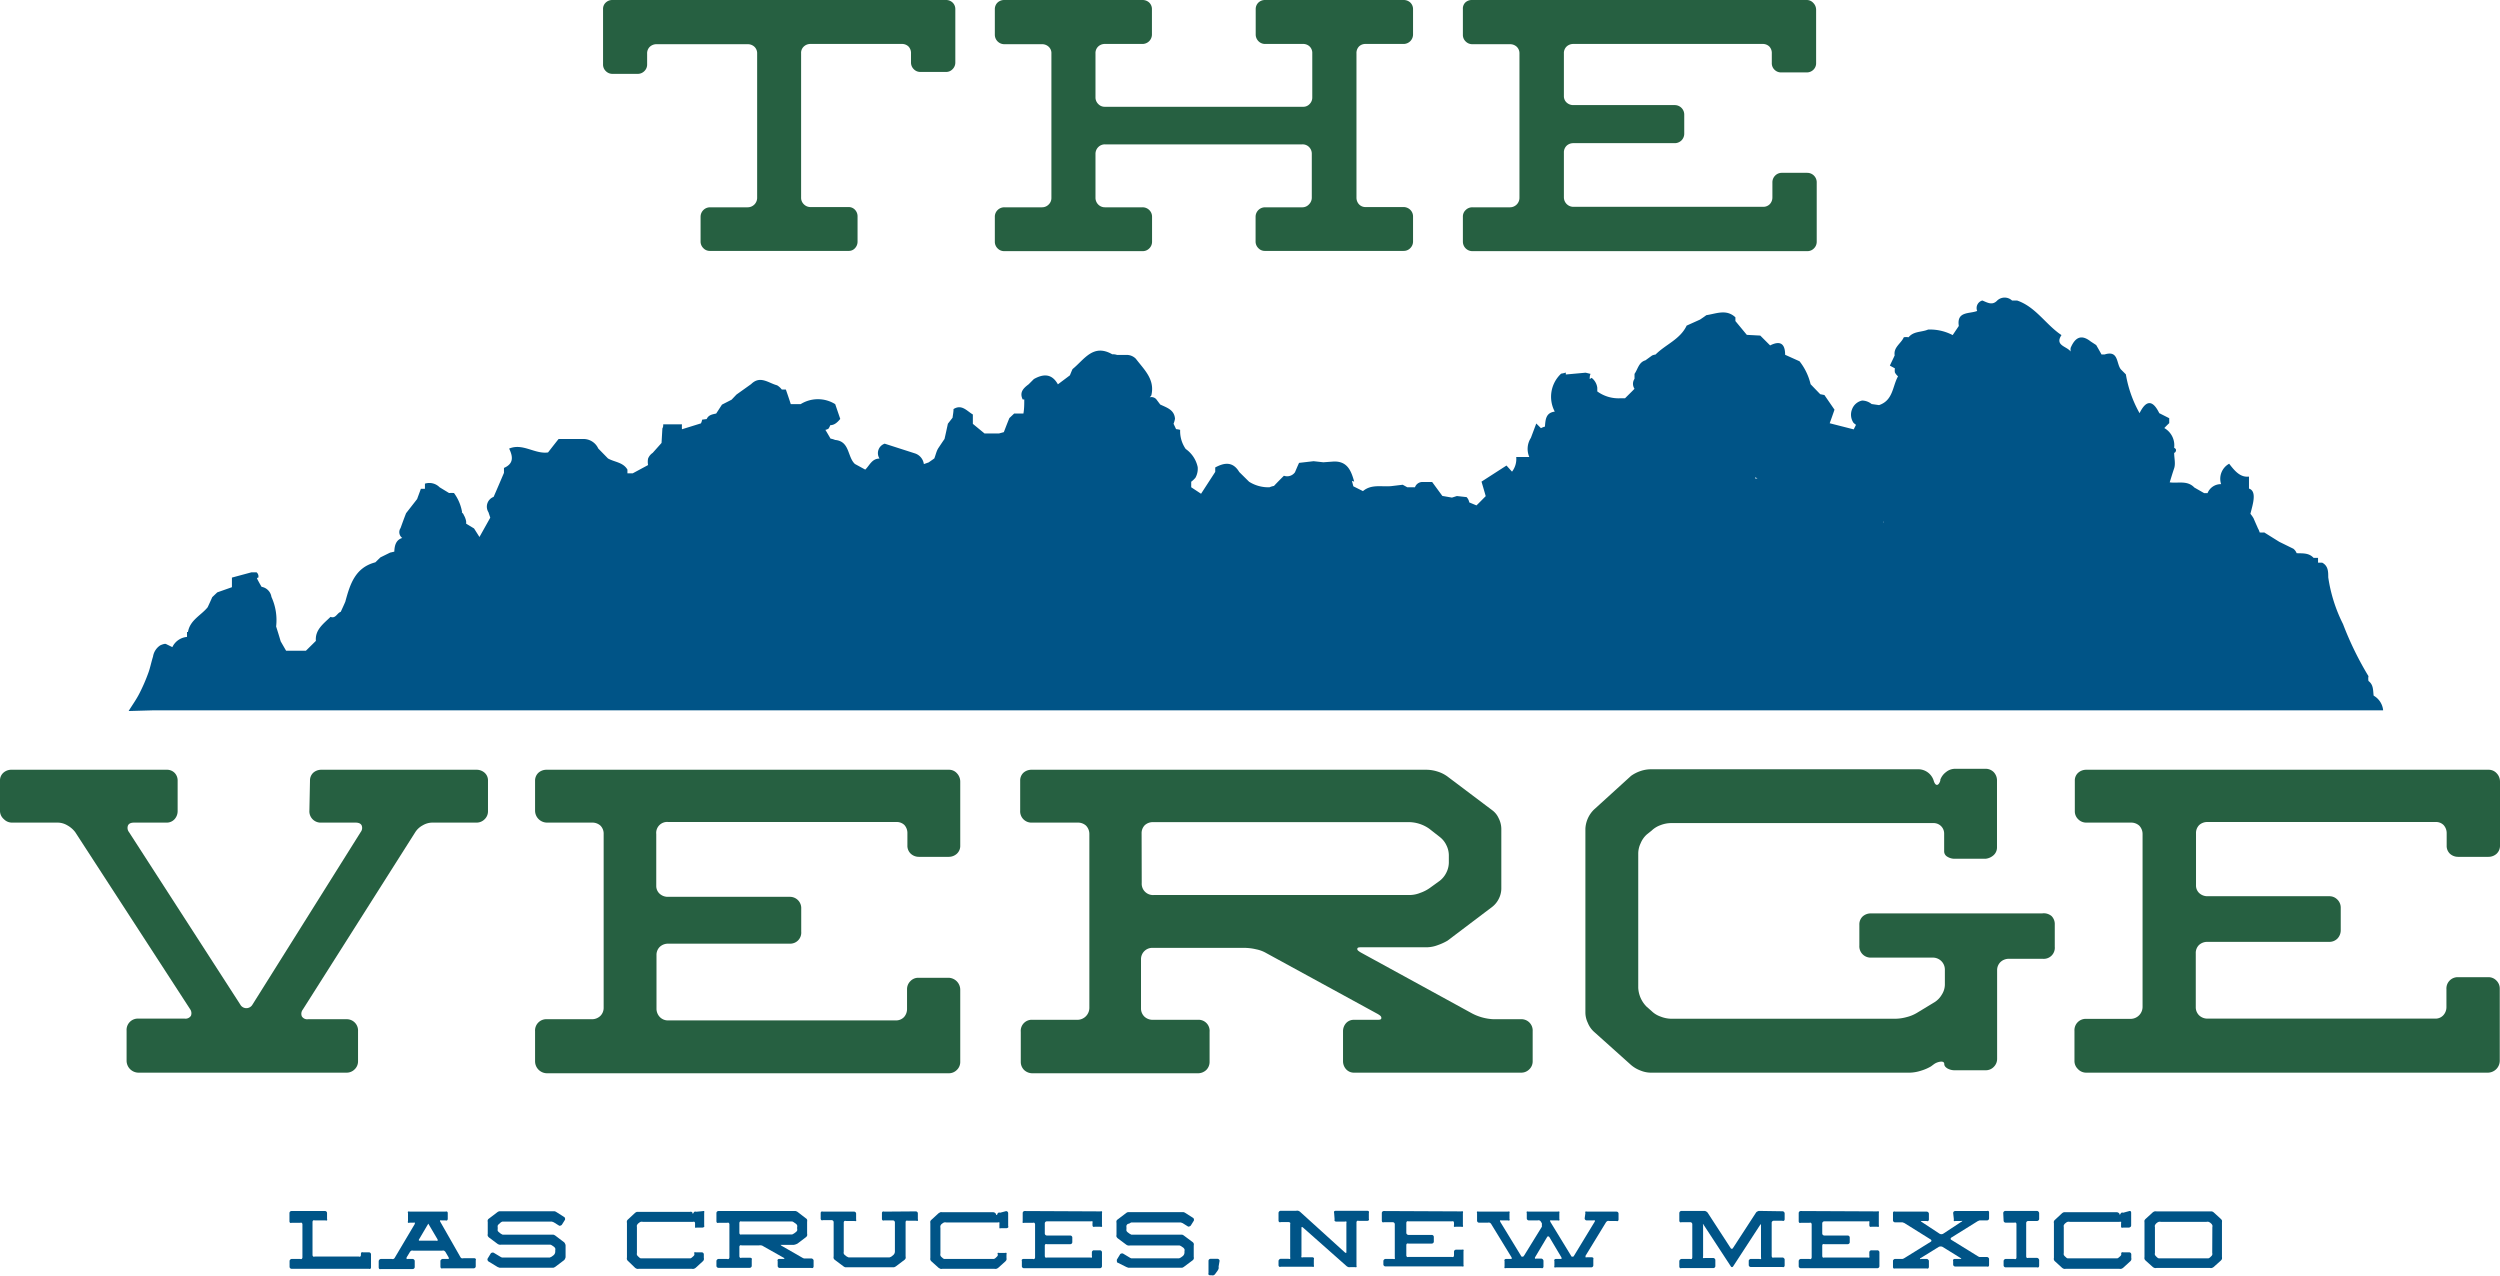
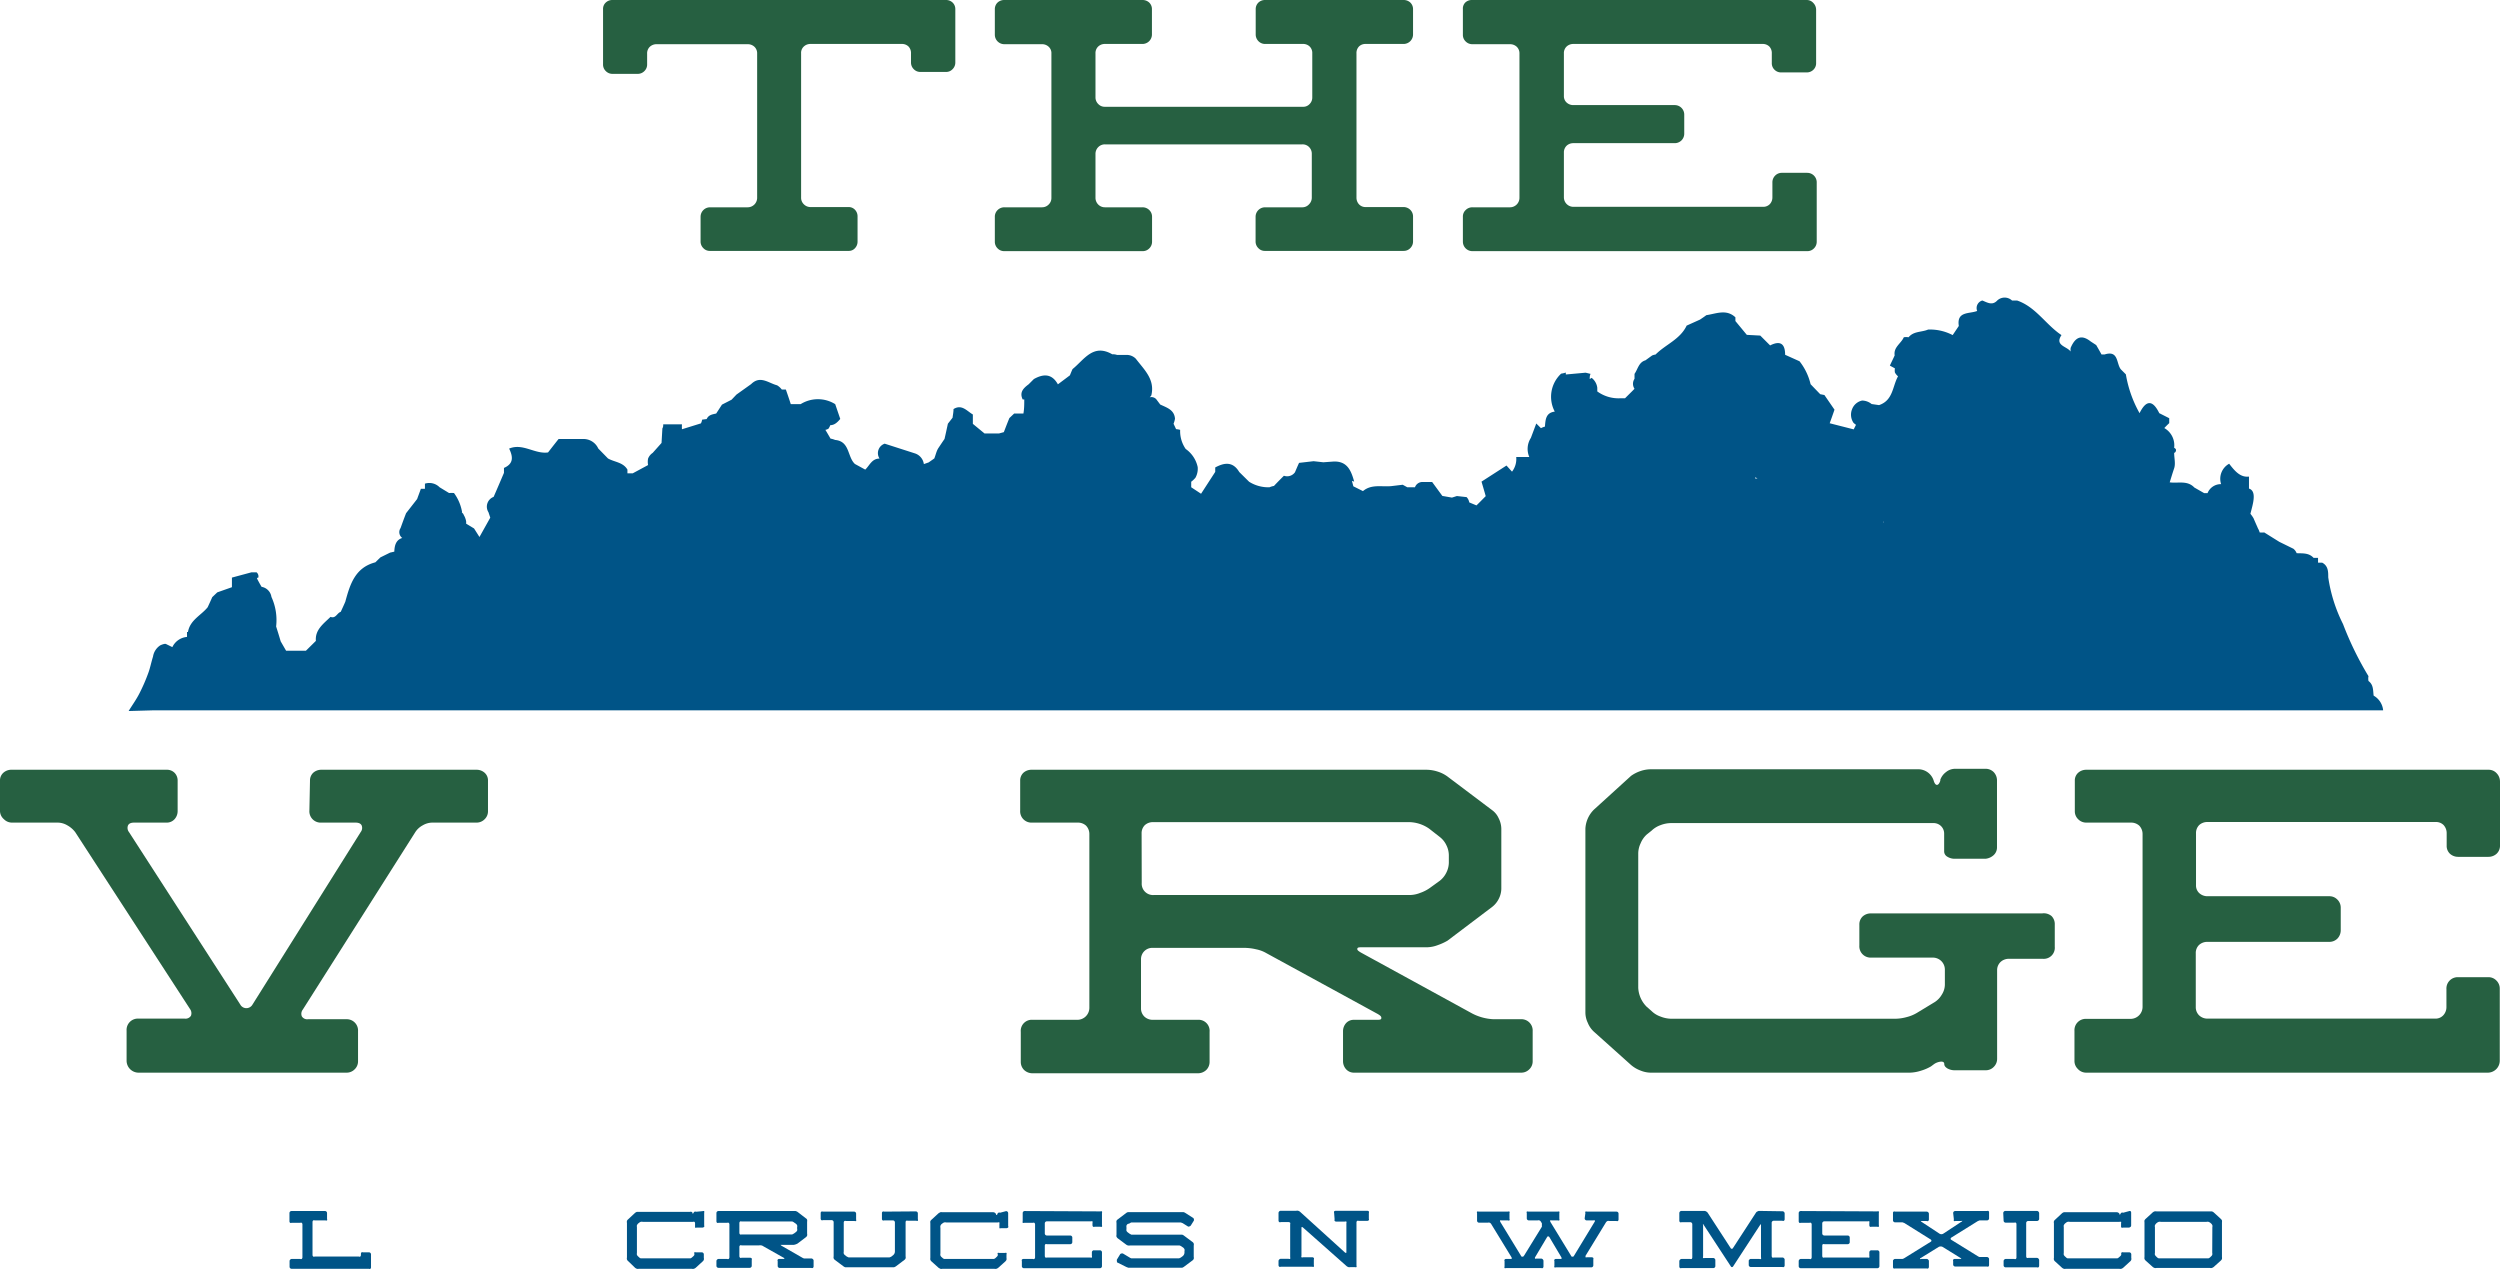
<svg xmlns="http://www.w3.org/2000/svg" viewBox="0 0 208.15 106.23">
  <defs>
    <style>.cls-1{fill:#266041;}.cls-2{fill:#005487;}</style>
  </defs>
  <g id="Layer_2" data-name="Layer 2">
    <g id="Layer_1-2" data-name="Layer 1">
      <path class="cls-1" d="M25.81,65a.88.88,0,0,1,.27-.66,1,1,0,0,1,.68-.25H39.68a1,1,0,0,1,.67.25.85.85,0,0,1,.28.66v2.53a.91.91,0,0,1-.28.68.93.93,0,0,1-.67.28H36a1.61,1.61,0,0,0-.81.23,1.67,1.67,0,0,0-.61.56L25.21,84.06a.57.57,0,0,0-.08.56.52.52,0,0,0,.52.24h3.21a.94.94,0,0,1,.95,1v2.5a.91.91,0,0,1-.28.67.93.93,0,0,1-.67.28H11.54a1,1,0,0,1-1-1v-2.5a.94.94,0,0,1,1-1h3.84a.53.53,0,0,0,.52-.24.59.59,0,0,0-.08-.56L6.26,69.28a2.13,2.13,0,0,0-.65-.56,1.61,1.61,0,0,0-.81-.23H1a.93.93,0,0,1-.67-.28A.91.91,0,0,1,0,67.53V65a.85.85,0,0,1,.28-.66A1,1,0,0,1,1,64.09H13.87a.89.89,0,0,1,.66.25.91.91,0,0,1,.26.66v2.53a1,1,0,0,1-.26.68.87.87,0,0,1-.66.28H11.18c-.27,0-.44.07-.52.23a.56.56,0,0,0,.08.56L20,83.63a.58.58,0,0,0,.51.31.59.59,0,0,0,.52-.31l9-14.35a.56.56,0,0,0,.08-.56c-.08-.16-.26-.23-.52-.23H26.76a.94.94,0,0,1-1-1Z" />
-       <path class="cls-1" d="M79,64.09a.87.87,0,0,1,.67.29,1,1,0,0,1,.28.7v5.31a.88.88,0,0,1-.28.69,1,1,0,0,1-.67.26H76.5a1,1,0,0,1-.67-.26.91.91,0,0,1-.28-.69v-1a1,1,0,0,0-.25-.7.92.92,0,0,0-.66-.25h-19a.91.91,0,0,0-1,1v4.32a.87.87,0,0,0,.28.65,1,1,0,0,0,.67.26H65.76a.94.94,0,0,1,.95,1v1.9a.92.92,0,0,1-.95,1H55.61a1,1,0,0,0-.67.26.93.93,0,0,0-.28.7v4.48a1,1,0,0,0,.28.67.93.93,0,0,0,.67.28h19a.91.91,0,0,0,.66-.28,1,1,0,0,0,.25-.67V82.36a.93.93,0,0,1,.28-.67.89.89,0,0,1,.67-.28H79a1,1,0,0,1,.95,1v6a.91.91,0,0,1-.28.67.93.93,0,0,1-.67.28H45.55a1,1,0,0,1-1-1v-2.5a.94.94,0,0,1,1-1h3.76a1,1,0,0,0,.68-.28.94.94,0,0,0,.27-.67V69.44a.94.94,0,0,0-.27-.7,1,1,0,0,0-.68-.25H45.55a1,1,0,0,1-1-1V65a.89.89,0,0,1,.28-.66,1,1,0,0,1,.68-.25Z" />
      <path class="cls-1" d="M122.57,84.38a4.23,4.23,0,0,0,1.78.48h2.26a.94.94,0,0,1,1,1v2.5a.91.91,0,0,1-.28.67.93.93,0,0,1-.67.28H112.73a.87.87,0,0,1-.65-.28,1,1,0,0,1-.26-.67v-2.5a1,1,0,0,1,.26-.68.86.86,0,0,1,.65-.27h1.87c.26,0,.4,0,.41-.14s-.08-.21-.29-.34l-9.28-5.07a2.75,2.75,0,0,0-.85-.32,4.38,4.38,0,0,0-.93-.12H96a.94.94,0,0,0-1,.95v4.09a.94.94,0,0,0,.27.67,1,1,0,0,0,.68.28h3.76a.92.92,0,0,1,1,1v2.5a.94.94,0,0,1-.27.67,1,1,0,0,1-.68.28H85.94a1,1,0,0,1-.68-.28.94.94,0,0,1-.27-.67v-2.5a.92.92,0,0,1,1-1H89.7a1,1,0,0,0,1-1V69.44a1,1,0,0,0-.28-.7,1,1,0,0,0-.68-.25H85.94a.94.94,0,0,1-1-1V65a.88.88,0,0,1,.27-.66,1,1,0,0,1,.68-.25H118.8a3.12,3.12,0,0,1,.89.15,2.78,2.78,0,0,1,.81.4l3.73,2.81a1.66,1.66,0,0,1,.54.66A2,2,0,0,1,125,69v5a1.92,1.92,0,0,1-.21.83,1.94,1.94,0,0,1-.54.67l-3.73,2.82a4.46,4.46,0,0,1-.81.37,2.65,2.65,0,0,1-.89.18h-5.39c-.27,0-.4,0-.42.12s.09.19.3.32ZM95.06,73.52a.94.94,0,0,0,1,1h21.32a2.42,2.42,0,0,0,.87-.18,3.14,3.14,0,0,0,.8-.41l.83-.6a1.94,1.94,0,0,0,.54-.67,1.92,1.92,0,0,0,.21-.83v-.64a1.92,1.92,0,0,0-.21-.83,1.85,1.85,0,0,0-.54-.67L119,69a3,3,0,0,0-1.67-.55H96a1,1,0,0,0-.68.25.94.94,0,0,0-.27.7Z" />
      <path class="cls-1" d="M170.81,76.27a.94.94,0,0,1,.27.7v1.86a.92.92,0,0,1-1,1h-2.85a1,1,0,0,0-.68.28.94.94,0,0,0-.27.67v7.38a.93.93,0,0,1-.28.67.91.91,0,0,1-.67.28h-2.54a1.22,1.22,0,0,1-.66-.16c-.17-.11-.25-.22-.25-.36s-.09-.2-.26-.2a1.18,1.18,0,0,0-.58.2l-.27.2a3.76,3.76,0,0,1-.84.36,3.3,3.3,0,0,1-.91.16H137.43a2.32,2.32,0,0,1-.85-.18,2.6,2.6,0,0,1-.78-.46l-3.09-2.77a2,2,0,0,1-.51-.74,2,2,0,0,1-.2-.85V69a2.39,2.39,0,0,1,.71-1.59l3.09-2.81a3,3,0,0,1,.78-.4,2.72,2.72,0,0,1,.85-.15h22.36A1.35,1.35,0,0,1,161,65c.07.24.17.35.27.35s.2-.11.28-.35l0-.08a1.38,1.38,0,0,1,.48-.64,1.19,1.19,0,0,1,.75-.27h2.54a.94.94,0,0,1,.67.27,1,1,0,0,1,.28.68v5.59a.87.87,0,0,1-.28.65,1.18,1.18,0,0,1-.67.3h-2.54a1.14,1.14,0,0,1-.66-.18.51.51,0,0,1-.25-.42v-1.5a.87.87,0,0,0-.26-.62.88.88,0,0,0-.65-.25H139.13a2.47,2.47,0,0,0-.87.17,2.09,2.09,0,0,0-.75.46l-.4.32a2,2,0,0,0-.51.73,2,2,0,0,0-.2.85V82.24a2.39,2.39,0,0,0,.71,1.59l.4.35a2,2,0,0,0,.75.46,2.5,2.5,0,0,0,.87.18h18.71a3.75,3.75,0,0,0,.92-.14,3.1,3.1,0,0,0,.83-.34l1.5-.91a1.8,1.8,0,0,0,.58-.61,1.58,1.58,0,0,0,.26-.82V80.73a1,1,0,0,0-1-1h-5.12a.94.94,0,0,1-1-1V77a.91.91,0,0,1,.28-.7,1,1,0,0,1,.67-.25h14.27A1,1,0,0,1,170.81,76.27Z" />
      <path class="cls-1" d="M207.19,64.09a.89.89,0,0,1,.68.29,1,1,0,0,1,.28.7v5.31a.91.91,0,0,1-.28.69,1,1,0,0,1-.68.26h-2.53a1,1,0,0,1-.68-.26.9.9,0,0,1-.27-.69v-1a1,1,0,0,0-.26-.7.89.89,0,0,0-.66-.25h-19a1,1,0,0,0-.68.25.94.94,0,0,0-.27.7v4.32a.86.86,0,0,0,.27.65,1,1,0,0,0,.68.26h10.15a.91.91,0,0,1,.67.28.93.93,0,0,1,.28.67v1.9a1,1,0,0,1-.28.68.94.94,0,0,1-.67.27H183.77a1,1,0,0,0-.68.26.93.93,0,0,0-.27.7v4.48a.94.94,0,0,0,.27.67,1,1,0,0,0,.68.28h19a.87.87,0,0,0,.66-.28,1,1,0,0,0,.26-.67V82.36a.94.94,0,0,1,.95-1h2.53a.91.91,0,0,1,.68.28.93.93,0,0,1,.28.67v6a1,1,0,0,1-1,1H173.7A.93.93,0,0,1,173,89a.91.91,0,0,1-.28-.67v-2.5a.94.94,0,0,1,.95-1h3.77a1,1,0,0,0,.95-1V69.44a1,1,0,0,0-.28-.7,1,1,0,0,0-.67-.25H173.7a.93.93,0,0,1-.67-.28.91.91,0,0,1-.28-.68V65a.85.85,0,0,1,.28-.66,1,1,0,0,1,.67-.25Z" />
      <path class="cls-1" d="M78.75,0a.79.79,0,0,1,.56.21.75.75,0,0,1,.23.55V5.2a.77.77,0,0,1-.23.56.73.73,0,0,1-.56.23H76.64a.75.75,0,0,1-.56-.23.77.77,0,0,1-.23-.56V4.45a.78.78,0,0,0-.21-.58.77.77,0,0,0-.55-.21h-7.6a.79.79,0,0,0-.56.21.72.72,0,0,0-.23.58v12a.75.75,0,0,0,.23.56.77.77,0,0,0,.56.23h3.16a.71.71,0,0,1,.54.23.79.79,0,0,1,.21.56v2.07a.79.79,0,0,1-.21.56.68.68,0,0,1-.54.23H59.12a.73.73,0,0,1-.56-.23.77.77,0,0,1-.23-.56V18.05a.79.79,0,0,1,.79-.79h3.13a.79.79,0,0,0,.79-.79v-12a.75.75,0,0,0-.23-.58.81.81,0,0,0-.56-.21H54.67a.81.81,0,0,0-.56.21.75.75,0,0,0-.23.58v.89a.75.75,0,0,1-.23.56.77.77,0,0,1-.56.23H51a.77.77,0,0,1-.56-.23.75.75,0,0,1-.23-.56V.76a.71.71,0,0,1,.23-.55A.79.79,0,0,1,51,0Z" />
      <path class="cls-1" d="M116.86,0a.81.81,0,0,1,.56.21.75.75,0,0,1,.23.55V2.87a.79.79,0,0,1-.79.79H113.7a.75.75,0,0,0-.55.21.78.78,0,0,0-.21.58v12a.81.81,0,0,0,.21.56.73.73,0,0,0,.55.23h3.16a.79.79,0,0,1,.56.23.77.77,0,0,1,.23.56v2.07a.77.77,0,0,1-.23.56.75.75,0,0,1-.56.23H105.33a.73.73,0,0,1-.56-.23.77.77,0,0,1-.23-.56V18.05a.79.79,0,0,1,.79-.79h3.13A.75.75,0,0,0,109,17a.78.78,0,0,0,.22-.56V12.81a.78.78,0,0,0-.22-.56.75.75,0,0,0-.57-.23H92a.77.77,0,0,0-.56.23.79.79,0,0,0-.23.56v3.66a.79.79,0,0,0,.23.56.77.77,0,0,0,.56.23h3.13a.79.79,0,0,1,.56.23.77.77,0,0,1,.23.56v2.07a.77.77,0,0,1-.23.56.75.75,0,0,1-.56.23H83.62a.75.75,0,0,1-.56-.23.77.77,0,0,1-.23-.56V18.05a.77.77,0,0,1,.23-.56.79.79,0,0,1,.56-.23h3.13a.77.77,0,0,0,.56-.23.75.75,0,0,0,.23-.56v-12a.72.72,0,0,0-.23-.58.79.79,0,0,0-.56-.21H83.62a.79.79,0,0,1-.79-.79V.76a.75.75,0,0,1,.23-.55A.81.81,0,0,1,83.62,0h11.5a.81.81,0,0,1,.56.21.75.75,0,0,1,.23.55V2.87a.79.79,0,0,1-.79.79H92a.79.79,0,0,0-.56.21.75.75,0,0,0-.23.58V8.1a.77.77,0,0,0,.23.56.73.73,0,0,0,.56.23h16.47a.71.71,0,0,0,.57-.23.76.76,0,0,0,.22-.56V4.45a.75.75,0,0,0-.22-.58.77.77,0,0,0-.57-.21h-3.13a.77.77,0,0,1-.56-.23.79.79,0,0,1-.23-.56V.76a.75.75,0,0,1,.23-.55.79.79,0,0,1,.56-.21Z" />
      <path class="cls-1" d="M150.42,0a.73.73,0,0,1,.56.25.81.81,0,0,1,.23.57V5.24a.75.75,0,0,1-.23.57.78.78,0,0,1-.56.22h-2.11a.76.76,0,0,1-.56-.22.75.75,0,0,1-.23-.57V4.45a.78.78,0,0,0-.21-.58.77.77,0,0,0-.55-.21H131a.81.81,0,0,0-.56.21.75.75,0,0,0-.23.58V8a.71.71,0,0,0,.23.54.81.81,0,0,0,.56.21h8.44a.79.79,0,0,1,.79.79v1.59a.79.79,0,0,1-.23.56.8.8,0,0,1-.56.23H131a.81.81,0,0,0-.56.21.77.77,0,0,0-.23.58v3.72a.79.79,0,0,0,.79.79h15.81a.75.75,0,0,0,.55-.23.81.81,0,0,0,.21-.56V15.18a.79.79,0,0,1,.23-.56.77.77,0,0,1,.56-.23h2.11a.79.79,0,0,1,.79.79v4.94a.77.77,0,0,1-.23.56.75.75,0,0,1-.56.23H122.59a.79.79,0,0,1-.79-.79V18.05a.73.73,0,0,1,.23-.56.77.77,0,0,1,.56-.23h3.13a.79.79,0,0,0,.79-.79v-12a.75.75,0,0,0-.23-.58.81.81,0,0,0-.56-.21h-3.13a.77.77,0,0,1-.56-.23.75.75,0,0,1-.23-.56V.76A.71.71,0,0,1,122,.21a.79.79,0,0,1,.56-.21Z" />
      <path class="cls-2" d="M30.05,104.4a.19.19,0,0,1,.05-.13.17.17,0,0,1,.13,0h.48a.17.17,0,0,1,.18.18v1.06a.17.17,0,0,1-.05.13.19.19,0,0,1-.13,0H24.29a.17.17,0,0,1-.18-.18V105a.17.17,0,0,1,.05-.12.18.18,0,0,1,.13-.06H25a.13.13,0,0,0,.12,0,.18.18,0,0,0,.06-.13v-2.75a.18.18,0,0,0-.06-.13.17.17,0,0,0-.12,0h-.72a.17.17,0,0,1-.13,0,.19.19,0,0,1-.05-.13V101a.17.17,0,0,1,.18-.17h2.77a.17.17,0,0,1,.18.17v.48a.19.19,0,0,1,0,.13.17.17,0,0,1-.13,0H26.2a.17.17,0,0,0-.12,0,.18.18,0,0,0-.06.13v2.75a.18.18,0,0,0,.06.13.13.13,0,0,0,.12,0h3.68a.13.13,0,0,0,.12,0,.21.21,0,0,0,.05-.13Z" />
-       <path class="cls-2" d="M38.32,104.64a.25.25,0,0,0,.11.12.34.34,0,0,0,.16,0h.9a.14.14,0,0,1,.12.06.13.13,0,0,1,0,.12v.48a.17.17,0,0,1-.17.18H36.86a.19.19,0,0,1-.13,0,.18.18,0,0,1-.06-.13V105a.14.14,0,0,1,.06-.12.16.16,0,0,1,.13-.06h.39c.06,0,.09,0,.11,0s0-.07,0-.12l-.27-.46a.43.43,0,0,0-.12-.11.28.28,0,0,0-.15,0H34.4a.28.28,0,0,0-.15,0,.32.32,0,0,0-.12.11l-.28.46s0,.09,0,.12a.11.11,0,0,0,.1,0h.4a.18.18,0,0,1,.13.06.17.17,0,0,1,.05.12v.48a.17.17,0,0,1-.18.18H31.71a.17.17,0,0,1-.12,0,.18.18,0,0,1-.06-.13V105a.21.21,0,0,1,.18-.18h.9a.28.28,0,0,0,.15,0,.23.23,0,0,0,.12-.12l1.66-2.8s0-.07,0-.1a.11.11,0,0,0-.1,0h-.34a.14.14,0,0,1-.13,0,.15.15,0,0,1,0-.13V101a.13.13,0,0,1,0-.12.14.14,0,0,1,.13,0h3a.13.13,0,0,1,.12,0,.14.14,0,0,1,.06.12v.48a.16.16,0,0,1-.06.13.13.13,0,0,1-.12,0h-.35a.11.11,0,0,0-.1,0,.1.1,0,0,0,0,.1Zm-2-1.34a.12.12,0,0,0,.11,0,.12.12,0,0,0,0-.11l-.77-1.31,0,0,0-.05,0,0,0,0,0,.05,0,0-.77,1.31a.09.09,0,0,0,0,.11s0,0,.09,0Z" />
-       <path class="cls-2" d="M41.55,101.91a.36.36,0,0,0-.11.13.47.47,0,0,0,0,.16v.12a.53.53,0,0,0,0,.16.43.43,0,0,0,.11.12l.15.12.15.08.17,0h3.89l.17,0a.6.6,0,0,1,.16.08l.7.53a.27.27,0,0,1,.1.13.33.33,0,0,1,.05.16v.95a.33.33,0,0,1-.05.16.27.27,0,0,1-.1.13l-.7.53a.6.6,0,0,1-.16.08l-.17,0H41.76l-.17,0-.16-.06-.74-.45a.19.19,0,0,1-.09-.11.17.17,0,0,1,0-.14l.25-.41a.15.15,0,0,1,.11-.08.22.22,0,0,1,.14,0l.55.33a.52.52,0,0,0,.15.07l.18,0h3.63l.17,0,.15-.07.16-.12a.4.4,0,0,0,.14-.29v-.12a.34.34,0,0,0,0-.16.45.45,0,0,0-.1-.13l-.16-.11a.52.52,0,0,0-.15-.07l-.17,0H41.74a.59.59,0,0,1-.17,0,.52.52,0,0,1-.15-.07l-.71-.53a.45.45,0,0,1-.1-.13.34.34,0,0,1,0-.16v-1a.34.34,0,0,1,0-.16.25.25,0,0,1,.1-.12l.71-.54a.52.52,0,0,1,.15-.07l.17,0H46l.17,0a.48.48,0,0,1,.16.07l.63.4a.15.15,0,0,1,.08.11.2.2,0,0,1,0,.13l-.25.4a.2.2,0,0,1-.12.08.12.12,0,0,1-.13,0l-.43-.27-.16-.06-.17,0H42l-.17,0a.53.53,0,0,0-.15.08Z" />
      <path class="cls-2" d="M58.5,100.84a.17.17,0,0,1,.13,0,.19.19,0,0,1,0,.13v1.06a.17.17,0,0,1,0,.12.31.31,0,0,1-.13.06H58a.18.18,0,0,1-.13,0s0,0,0-.07v-.29a.15.15,0,0,0-.05-.12.17.17,0,0,0-.12,0H53.51a.34.34,0,0,0-.16,0,.37.37,0,0,0-.14.08l-.08.06a.71.71,0,0,0-.1.14.55.55,0,0,0,0,.17v2.13a.55.55,0,0,0,0,.17.45.45,0,0,0,.1.13l.08.07a.28.28,0,0,0,.14.09l.16,0h3.81l.17,0a.42.42,0,0,0,.14-.09l.08-.07a.4.4,0,0,0,.1-.12.35.35,0,0,0,0-.12.12.12,0,0,1,0-.1.18.18,0,0,1,.13,0h.48a.17.17,0,0,1,.18.18v.28a.34.34,0,0,1,0,.16.3.3,0,0,1-.1.14l-.58.53a.53.53,0,0,1-.15.08.38.38,0,0,1-.17,0H53.19a.34.34,0,0,1-.16,0,.53.53,0,0,1-.15-.08L52.3,105a.3.3,0,0,1-.1-.14.34.34,0,0,1,0-.16v-2.88a.38.38,0,0,1,0-.17.32.32,0,0,1,.1-.13l.58-.54a.53.53,0,0,1,.15-.08l.16,0h4.25a.2.2,0,0,1,.14,0,.19.19,0,0,1,.09.11s0,.07,0,.07,0,0,.06-.07h0a.27.27,0,0,1,.09-.12.23.23,0,0,1,.15,0Z" />
      <path class="cls-2" d="M66.79,104.71a.59.59,0,0,0,.16.07l.18,0h.42a.16.16,0,0,1,.13.06.14.14,0,0,1,.06.12v.48a.18.18,0,0,1-.06.13.19.19,0,0,1-.13,0H64.92a.17.17,0,0,1-.17-.18V105a.13.13,0,0,1,0-.12.14.14,0,0,1,.12-.06h.35s.08,0,.08,0,0,0,0-.07l-1.77-1a.34.34,0,0,0-.16-.06.52.52,0,0,0-.17,0H61.74a.13.13,0,0,0-.12,0,.16.16,0,0,0-.06.13v.77a.18.18,0,0,0,.06.13.13.13,0,0,0,.12,0h.72a.18.18,0,0,1,.13.06.17.17,0,0,1,0,.12v.48a.17.17,0,0,1-.18.18H59.83a.17.17,0,0,1-.18-.18V105a.17.17,0,0,1,.05-.12.18.18,0,0,1,.13-.06h.72a.13.13,0,0,0,.12,0,.18.18,0,0,0,.06-.13v-2.75a.18.18,0,0,0-.06-.13.17.17,0,0,0-.12,0h-.72a.17.17,0,0,1-.13,0,.19.19,0,0,1-.05-.13V101a.17.17,0,0,1,.18-.17h6.24l.17,0a.59.59,0,0,1,.16.07l.7.54a.2.2,0,0,1,.1.12.37.37,0,0,1,0,.16v1a.37.37,0,0,1,0,.16.32.32,0,0,1-.1.13l-.7.53a1,1,0,0,1-.33.11h-1s-.08,0-.08,0,0,0,.06.06Zm-5.23-2.06a.18.18,0,0,0,.06.13.17.17,0,0,0,.12,0h4.05l.17,0,.15-.08.16-.12a.4.4,0,0,0,.1-.12.34.34,0,0,0,0-.16v-.12a.32.32,0,0,0,0-.16.34.34,0,0,0-.1-.13l-.16-.11a.53.53,0,0,0-.15-.08l-.17,0H61.74a.17.17,0,0,0-.12,0,.18.18,0,0,0-.06.13Z" />
      <path class="cls-2" d="M76.25,100.86a.17.17,0,0,1,.17.17v.48a.15.15,0,0,1,0,.13.13.13,0,0,1-.12,0h-.72a.19.19,0,0,0-.13,0,.17.17,0,0,0-.05.13v2.84a.33.33,0,0,1,0,.16.27.27,0,0,1-.1.13l-.7.53a.6.6,0,0,1-.16.08l-.17,0H70.54l-.17,0a.53.53,0,0,1-.15-.08l-.71-.53a.34.34,0,0,1-.1-.13.32.32,0,0,1,0-.16v-2.84a.17.17,0,0,0-.18-.18h-.72a.13.13,0,0,1-.12,0,.16.16,0,0,1-.06-.13V101a.14.14,0,0,1,.06-.12.13.13,0,0,1,.12,0H71.1a.17.17,0,0,1,.18.17v.48a.19.19,0,0,1,0,.13.17.17,0,0,1-.13,0h-.71a.19.19,0,0,0-.13,0,.18.18,0,0,0-.06.13v2.42a.37.37,0,0,0,0,.16.27.27,0,0,0,.1.13l.15.12.15.07.17,0h3.07l.17,0a.84.84,0,0,0,.16-.07l.15-.12a.4.4,0,0,0,.14-.29v-2.42a.17.17,0,0,0-.18-.18h-.72a.13.13,0,0,1-.12,0,.16.16,0,0,1-.06-.13V101a.14.14,0,0,1,.06-.12.13.13,0,0,1,.12,0Z" />
      <path class="cls-2" d="M83.76,100.84a.17.17,0,0,1,.18.18v1.06a.13.13,0,0,1,0,.12.26.26,0,0,1-.13.06h-.48a.16.16,0,0,1-.12,0s0,0,0-.07v-.29a.18.18,0,0,0,0-.12.19.19,0,0,0-.13,0H78.78a.38.38,0,0,0-.17,0,.47.47,0,0,0-.14.08l-.08.06a.42.42,0,0,0-.09.14.38.38,0,0,0,0,.17v2.13a.38.38,0,0,0,0,.17.3.3,0,0,0,.09.13l.08.07a.34.34,0,0,0,.14.09l.17,0h3.81l.16,0a.38.38,0,0,0,.15-.09l.07-.07a.4.4,0,0,0,.1-.12.24.24,0,0,0,0-.12.1.1,0,0,1,0-.1.16.16,0,0,1,.12,0h.48a.19.19,0,0,1,.13,0,.17.17,0,0,1,0,.13v.28a.5.5,0,0,1,0,.16.39.39,0,0,1-.1.14l-.59.53a.53.53,0,0,1-.15.08.38.38,0,0,1-.17,0H78.46a.35.35,0,0,1-.17,0l-.14-.08-.59-.53a.39.39,0,0,1-.1-.14.53.53,0,0,1,0-.16v-2.88a.59.59,0,0,1,0-.17.45.45,0,0,1,.1-.13l.59-.54.14-.08a.51.51,0,0,1,.17,0H82.7a.27.27,0,0,1,.23.16s0,.07.06.07,0,0,.05-.07h0a.18.18,0,0,1,.09-.12.19.19,0,0,1,.14,0Z" />
      <path class="cls-2" d="M91.62,100.86a.21.21,0,0,1,.13,0,.24.24,0,0,1,0,.14v1a.22.22,0,0,1,0,.14.21.21,0,0,1-.13,0h-.48a.21.21,0,0,1-.13,0,.22.22,0,0,1-.05-.14v-.18a.21.21,0,0,0,0-.13.17.17,0,0,0-.12,0H87.17a.17.17,0,0,0-.18.18v.82a.19.19,0,0,0,.05.13.21.21,0,0,0,.13.05H89.1a.17.17,0,0,1,.18.18v.36a.17.17,0,0,1-.18.18H87.17a.21.21,0,0,0-.13,0,.19.19,0,0,0-.05.13v.85a.21.21,0,0,0,.05.13.17.17,0,0,0,.13,0h3.62a.13.13,0,0,0,.12,0,.21.21,0,0,0,0-.13v-.29a.17.17,0,0,1,.18-.18h.48a.17.17,0,0,1,.18.18v1.13a.17.17,0,0,1-.18.18H85.26a.17.17,0,0,1-.18-.18V105a.17.17,0,0,1,0-.12.18.18,0,0,1,.13-.06H86a.13.13,0,0,0,.12,0,.18.18,0,0,0,.06-.13v-2.75a.18.18,0,0,0-.06-.13.17.17,0,0,0-.12,0h-.72a.17.17,0,0,1-.13,0,.19.19,0,0,1,0-.13V101a.17.17,0,0,1,.18-.17Z" />
      <path class="cls-2" d="M93.89,101.91a.34.34,0,0,0-.1.13.47.47,0,0,0,0,.16v.12a.53.53,0,0,0,0,.16.4.4,0,0,0,.1.12l.16.12.15.08.17,0h3.89l.17,0a.53.53,0,0,1,.15.08l.71.53a.27.27,0,0,1,.1.13.33.33,0,0,1,0,.16v.95a.33.33,0,0,1,0,.16.27.27,0,0,1-.1.13l-.71.53a.53.53,0,0,1-.15.08l-.17,0H94.11l-.17,0-.16-.06L93,105.1A.19.19,0,0,1,93,105a.17.17,0,0,1,0-.14l.25-.41a.15.15,0,0,1,.11-.08.22.22,0,0,1,.14,0l.55.33a.52.52,0,0,0,.15.07l.18,0H98l.17,0,.15-.07.16-.12a.4.4,0,0,0,.14-.29v-.12a.34.34,0,0,0,0-.16.45.45,0,0,0-.1-.13l-.16-.11a.52.52,0,0,0-.15-.07l-.17,0H94.09a.59.59,0,0,1-.17,0,.52.52,0,0,1-.15-.07l-.71-.53a.45.45,0,0,1-.1-.13.34.34,0,0,1,0-.16v-1a.34.34,0,0,1,0-.16.25.25,0,0,1,.1-.12l.71-.54a.52.52,0,0,1,.15-.07l.17,0h4.27l.17,0a.48.48,0,0,1,.16.07l.63.4a.15.15,0,0,1,.08.11.2.2,0,0,1,0,.13l-.25.4a.2.2,0,0,1-.12.08.12.12,0,0,1-.13,0l-.43-.27-.16-.06-.17,0H94.37l-.17,0a.53.53,0,0,0-.15.08Z" />
-       <path class="cls-2" d="M101.46,105.46a.51.51,0,0,1,0,.17.79.79,0,0,1-.08.16l-.21.29a.32.32,0,0,1-.13.1.37.37,0,0,1-.16,0h-.13a.18.18,0,0,1-.13-.06.19.19,0,0,1,0-.13v-1a.17.17,0,0,1,.18-.18h.56a.17.17,0,0,1,.18.18Z" />
      <path class="cls-2" d="M111.08,101a.22.22,0,0,1,0-.14.21.21,0,0,1,.13-.05h2.63a.21.21,0,0,1,.13.05.22.22,0,0,1,0,.14v.47a.17.17,0,0,1,0,.12.18.18,0,0,1-.13.06h-.72a.13.13,0,0,0-.12,0,.16.16,0,0,0-.06.13v3.59a.17.17,0,0,1,0,.13.19.19,0,0,1-.13,0h-.37a.38.38,0,0,1-.17,0,.53.53,0,0,1-.15-.08l-3.66-3.24a.11.11,0,0,0-.1,0s0,0,0,.1v2.27a.17.17,0,0,0,0,.13.15.15,0,0,0,.13,0h.77a.16.16,0,0,1,.13.06.15.15,0,0,1,0,.13v.47a.17.17,0,0,1,0,.13.19.19,0,0,1-.13,0h-2.62a.17.17,0,0,1-.13,0,.18.18,0,0,1-.06-.13V105a.16.16,0,0,1,.06-.13.15.15,0,0,1,.13-.06h.65a.17.17,0,0,0,.13,0,.21.21,0,0,0,0-.13v-2.75a.17.17,0,0,0,0-.12.18.18,0,0,0-.13-.06h-.65a.14.14,0,0,1-.13,0,.16.16,0,0,1-.06-.13V101a.18.18,0,0,1,.06-.14.17.17,0,0,1,.13-.05h1.28a.35.35,0,0,1,.17,0,.53.53,0,0,1,.15.08L112,104.3a.11.11,0,0,0,.1,0s0,0,0-.1v-2.36a.19.19,0,0,0,0-.13.17.17,0,0,0-.13,0h-.72a.18.18,0,0,1-.13-.06.17.17,0,0,1,0-.12Z" />
-       <path class="cls-2" d="M121.67,100.86a.19.19,0,0,1,.13,0,.19.19,0,0,1,0,.14v1a.17.17,0,0,1,0,.14.19.19,0,0,1-.13,0h-.48a.21.21,0,0,1-.13,0,.22.22,0,0,1,0-.14v-.18a.21.21,0,0,0-.05-.13.17.17,0,0,0-.12,0h-3.62a.17.17,0,0,0-.12,0,.18.18,0,0,0-.06.13v.82a.16.16,0,0,0,.06.13.17.17,0,0,0,.12.05h1.93a.17.17,0,0,1,.18.18v.36a.17.17,0,0,1-.18.18h-1.93a.17.17,0,0,0-.12,0,.16.16,0,0,0-.06.13v.85a.18.18,0,0,0,.06.13.13.13,0,0,0,.12,0h3.62a.13.13,0,0,0,.12,0,.21.21,0,0,0,.05-.13v-.29a.17.17,0,0,1,.18-.18h.48a.19.19,0,0,1,.13,0,.17.17,0,0,1,0,.13v1.13a.17.17,0,0,1,0,.13.19.19,0,0,1-.13,0h-6.36a.17.17,0,0,1-.18-.18V105a.17.17,0,0,1,.05-.12.18.18,0,0,1,.13-.06H116a.17.17,0,0,0,.13,0,.21.21,0,0,0,0-.13v-2.75a.17.17,0,0,0-.18-.18h-.72a.17.17,0,0,1-.13,0,.19.19,0,0,1-.05-.13V101a.17.17,0,0,1,.18-.17Z" />
      <path class="cls-2" d="M132,101a.13.13,0,0,1,0-.12.15.15,0,0,1,.13,0h2.45a.17.17,0,0,1,.18.17v.48a.19.19,0,0,1-.05.13.17.17,0,0,1-.13,0H134a.37.37,0,0,0-.16,0,.4.4,0,0,0-.12.1l-1.71,2.8s0,.09,0,.12a.11.11,0,0,0,.1,0h.42a.18.18,0,0,1,.13.06.17.17,0,0,1,0,.12v.48a.17.17,0,0,1-.18.18h-2.93a.19.19,0,0,1-.13,0,.17.17,0,0,1,0-.13V105a.13.13,0,0,1,0-.12.16.16,0,0,1,.13-.06h.37c.05,0,.08,0,.09,0s0-.07,0-.12L129,103a.12.12,0,0,0-.1-.06.1.1,0,0,0-.09.06l-1,1.68a.12.12,0,0,0,0,.11.11.11,0,0,0,.1,0h.42a.21.21,0,0,1,.18.18v.48a.18.18,0,0,1-.06.13.17.17,0,0,1-.12,0h-2.93a.19.19,0,0,1-.13,0,.17.17,0,0,1,0-.13V105a.13.13,0,0,1,0-.12.16.16,0,0,1,.13-.06h.37s.08,0,.09,0,0-.07,0-.12l-1.71-2.8a.31.31,0,0,0-.12-.1.3.3,0,0,0-.15,0h-.72a.17.17,0,0,1-.18-.18V101a.13.13,0,0,1,0-.12.15.15,0,0,1,.13,0h2.44a.14.14,0,0,1,.13,0,.13.13,0,0,1,0,.12v.48a.15.15,0,0,1,0,.13.14.14,0,0,1-.13,0H125a.1.1,0,0,0-.1,0s0,.06,0,.1l1.71,2.8a.62.62,0,0,0,.08.12s0,0,.06,0,0,0,.07,0l.09-.11,1.46-2.37a.24.24,0,0,0,0-.15.29.29,0,0,0,0-.16l-.08-.13a.25.25,0,0,0-.12-.1.3.3,0,0,0-.15,0h-.72a.17.17,0,0,1-.18-.18V101a.13.13,0,0,1,0-.12.15.15,0,0,1,.13,0h2.45a.17.17,0,0,1,.13,0,.16.16,0,0,1,0,.12v.48a.18.18,0,0,1,0,.13.17.17,0,0,1-.13,0h-.53a.1.1,0,0,0-.1,0s0,.06,0,.1l1.71,2.8a.62.62,0,0,0,.08.12s.05,0,.07,0,0,0,.06,0a.62.62,0,0,0,.09-.12l1.7-2.8a.1.1,0,0,0,0-.1.13.13,0,0,0-.11,0h-.55a.17.17,0,0,1-.18-.18Z" />
      <path class="cls-2" d="M148.4,100.85a.17.17,0,0,1,.13.05.18.18,0,0,1,.06.13v.48a.16.16,0,0,1-.06.13.14.14,0,0,1-.13,0h-.71a.17.17,0,0,0-.18.18v2.75a.21.21,0,0,0,.05.13.17.17,0,0,0,.13,0h.71a.15.15,0,0,1,.13.06.14.14,0,0,1,.06.12v.48a.18.18,0,0,1-.06.13.17.17,0,0,1-.13,0h-2.63a.17.17,0,0,1-.17-.18V105a.13.13,0,0,1,.05-.12.14.14,0,0,1,.12-.06h.72a.15.15,0,0,0,.13,0,.17.17,0,0,0,0-.13V102c0-.05,0-.08,0-.08s0,0-.06.05l-2.26,3.47a.12.12,0,0,1-.1.06.11.11,0,0,1-.09-.06L141.86,102s0-.06-.06-.06,0,0,0,.09v2.58a.17.17,0,0,0,0,.13.15.15,0,0,0,.13,0h.71a.18.18,0,0,1,.13.06.17.17,0,0,1,.05.12v.48a.17.17,0,0,1-.18.18H140a.17.17,0,0,1-.12,0,.18.18,0,0,1-.06-.13V105a.21.21,0,0,1,.18-.18h.72a.17.17,0,0,0,.13,0,.21.21,0,0,0,.05-.13v-2.75a.17.17,0,0,0-.18-.18H140a.13.13,0,0,1-.12,0,.16.16,0,0,1-.06-.13V101a.18.18,0,0,1,.06-.13.17.17,0,0,1,.12-.05h1.9a.3.3,0,0,1,.16.05.31.31,0,0,1,.12.1l1.91,2.94a.11.11,0,0,0,.2,0l1.91-2.94a.25.25,0,0,1,.12-.1.3.3,0,0,1,.15-.05Z" />
      <path class="cls-2" d="M156.3,100.86a.21.21,0,0,1,.13,0,.24.24,0,0,1,0,.14v1a.22.22,0,0,1,0,.14.21.21,0,0,1-.13,0h-.48a.21.21,0,0,1-.13,0,.22.22,0,0,1-.05-.14v-.18a.21.21,0,0,0,0-.13.17.17,0,0,0-.12,0h-3.62a.17.17,0,0,0-.18.18v.82a.19.19,0,0,0,.05.13.21.21,0,0,0,.13.05h1.93a.17.17,0,0,1,.18.18v.36a.17.17,0,0,1-.18.18h-1.93a.21.21,0,0,0-.13,0,.19.19,0,0,0-.05.13v.85a.21.21,0,0,0,.05.13.17.17,0,0,0,.13,0h3.62a.13.13,0,0,0,.12,0,.21.21,0,0,0,0-.13v-.29a.17.17,0,0,1,.18-.18h.48a.17.17,0,0,1,.18.18v1.13a.17.17,0,0,1-.18.18h-6.36a.17.17,0,0,1-.18-.18V105a.17.17,0,0,1,.05-.12.18.18,0,0,1,.13-.06h.72a.13.13,0,0,0,.12,0,.18.18,0,0,0,.06-.13v-2.75a.18.18,0,0,0-.06-.13.17.17,0,0,0-.12,0h-.72a.17.17,0,0,1-.13,0,.19.19,0,0,1-.05-.13V101a.17.17,0,0,1,.18-.17Z" />
      <path class="cls-2" d="M162.62,101a.17.17,0,0,1,.18-.17h2.63a.15.15,0,0,1,.13,0,.13.13,0,0,1,.05.12v.48a.17.17,0,0,1-.18.18H165l-.18,0-.15.06-2.2,1.37a.12.12,0,0,0-.06.1.1.1,0,0,0,.06.09l2.2,1.36a.52.52,0,0,0,.15.07l.18,0h.43a.16.16,0,0,1,.13.06.13.13,0,0,1,.05.12v.48a.17.17,0,0,1-.05.13.19.19,0,0,1-.13,0H162.8a.17.17,0,0,1-.18-.18V105a.17.17,0,0,1,0-.12.18.18,0,0,1,.13-.06h.47q.09,0,.09,0s0,0-.06-.07l-1.52-.94a.39.39,0,0,0-.3,0l-1.52.94s-.06,0-.05.07,0,0,.08,0h.47a.15.15,0,0,1,.13.06.14.14,0,0,1,.06.12v.48a.18.18,0,0,1-.06.13.17.17,0,0,1-.13,0h-2.62a.19.19,0,0,1-.13,0,.17.17,0,0,1-.05-.13V105a.13.13,0,0,1,.05-.12.16.16,0,0,1,.13-.06h.43l.18,0a.59.59,0,0,0,.16-.07l2.19-1.36a.1.1,0,0,0,.06-.09.12.12,0,0,0-.06-.1l-2.19-1.37-.16-.06-.18,0h-.43a.17.17,0,0,1-.18-.18V101a.13.13,0,0,1,.05-.12.15.15,0,0,1,.13,0h2.62a.19.19,0,0,1,.19.17v.48a.16.16,0,0,1-.06.13.14.14,0,0,1-.13,0H160c-.05,0-.08,0-.08,0s0,0,.05.06l1.52,1a.3.3,0,0,0,.3,0l1.52-1s.06,0,.06-.06,0,0-.09,0h-.47a.17.17,0,0,1-.13,0,.19.19,0,0,1,0-.13Z" />
      <path class="cls-2" d="M166.79,101a.17.17,0,0,1,.05-.12.18.18,0,0,1,.13-.06h2.63a.21.21,0,0,1,.18.18v.48a.16.16,0,0,1-.06.13.17.17,0,0,1-.12.05h-.72a.17.17,0,0,0-.18.18v2.76a.21.21,0,0,0,.05.13.17.17,0,0,0,.13,0h.72a.21.21,0,0,1,.18.18v.48a.18.18,0,0,1-.06.13.17.17,0,0,1-.12,0H167a.17.17,0,0,1-.18-.18V105a.17.17,0,0,1,.05-.12.18.18,0,0,1,.13-.06h.71a.15.15,0,0,0,.13,0,.17.17,0,0,0,.05-.13v-2.76a.17.17,0,0,0-.05-.13.19.19,0,0,0-.13,0H167a.21.21,0,0,1-.13-.05.19.19,0,0,1-.05-.13Z" />
      <path class="cls-2" d="M177.26,100.84a.17.17,0,0,1,.13,0,.19.19,0,0,1,.05.13v1.06a.17.17,0,0,1-.05.12.31.31,0,0,1-.13.06h-.48a.2.2,0,0,1-.13,0s-.05,0-.05-.07v-.29a.17.17,0,0,0,0-.12.21.21,0,0,0-.13,0h-4.15a.38.38,0,0,0-.17,0,.37.37,0,0,0-.14.08l-.08.06a.71.71,0,0,0-.1.14.55.55,0,0,0,0,.17v2.13a.55.55,0,0,0,0,.17.45.45,0,0,0,.1.13l.08.07a.28.28,0,0,0,.14.09l.17,0h3.81l.16,0a.42.42,0,0,0,.14-.09l.08-.07a.4.4,0,0,0,.1-.12.35.35,0,0,0,0-.12.12.12,0,0,1,.05-.1.2.2,0,0,1,.13,0h.48a.17.17,0,0,1,.18.18v.28a.34.34,0,0,1,0,.16.3.3,0,0,1-.1.14l-.58.53a.53.53,0,0,1-.15.08.38.38,0,0,1-.17,0H172a.34.34,0,0,1-.16,0,.53.53,0,0,1-.15-.08l-.58-.53a.3.3,0,0,1-.1-.14.34.34,0,0,1,0-.16v-2.88a.38.38,0,0,1,0-.17.32.32,0,0,1,.1-.13l.58-.54a.53.53,0,0,1,.15-.08l.16,0h4.25a.27.27,0,0,1,.23.16s0,.07,0,.07,0,0,.06-.07h0a.27.27,0,0,1,.09-.12.23.23,0,0,1,.15,0Z" />
      <path class="cls-2" d="M184,100.86l.16,0a.53.53,0,0,1,.15.08l.59.54a.45.45,0,0,1,.1.13.59.59,0,0,1,0,.17v2.88a.53.53,0,0,1,0,.16.39.39,0,0,1-.1.14l-.59.53a.53.53,0,0,1-.15.08.34.34,0,0,1-.16,0h-4.45a.32.32,0,0,1-.16,0,.53.53,0,0,1-.15-.08l-.59-.53a.39.39,0,0,1-.1-.14.5.5,0,0,1,0-.16v-2.88a.55.55,0,0,1,0-.17.45.45,0,0,1,.1-.13l.59-.54a.53.53,0,0,1,.15-.08.45.45,0,0,1,.16,0Zm.2,1.32a.38.38,0,0,0,0-.17.45.45,0,0,0-.1-.14l-.07-.06a.53.53,0,0,0-.15-.08.34.34,0,0,0-.16,0H179.9a.34.34,0,0,0-.16,0,.53.53,0,0,0-.15.08l-.07.06a.71.71,0,0,0-.1.14.38.38,0,0,0,0,.17v2.13a.38.38,0,0,0,0,.17.45.45,0,0,0,.1.13l.07.07a.38.38,0,0,0,.15.09l.16,0h3.81l.16,0a.38.38,0,0,0,.15-.09l.07-.07a.32.32,0,0,0,.1-.13.38.38,0,0,0,0-.17Z" />
      <path class="cls-2" d="M12.84,59.14H198.42l0,0a1.57,1.57,0,0,0-.79-1.22c-.06-.44,0-.9-.43-1.22a1.08,1.08,0,0,1,0-.4,26.81,26.81,0,0,1-2.12-4.34,12.77,12.77,0,0,1-1.23-3.89c0-.47,0-.95-.5-1.22H193c0-.14,0-.27,0-.4l-.37,0c-.39-.43-.91-.37-1.41-.39a.91.91,0,0,0-.27-.37l-1.18-.58-1.25-.78a1.6,1.6,0,0,1-.38,0A1.39,1.39,0,0,0,188,44c-.12-.28-.25-.56-.37-.85a2.68,2.68,0,0,0-.26-.37c.16-.68.59-1.88-.12-2.1v-1c-.72.09-1.19-.47-1.65-1.07a1.43,1.43,0,0,0-.67,1.7s0,0,0,0a1.19,1.19,0,0,0-1.13.75l-.28,0-.82-.47c-.59-.62-1.36-.33-2.05-.43.12-.39.24-.78.37-1.17s0-.86,0-1.29c0,0,.1,0,.14-.14s0-.19-.14-.28a1.65,1.65,0,0,0-.82-1.64c.13-.14.27-.28.41-.41v-.41l-.83-.42c-.54-1.11-1.09-1.12-1.64,0A9.89,9.89,0,0,1,177,31.17l-.41-.41c-.4-.47-.17-1.62-1.35-1.25l-.27,0c-.14-.26-.29-.52-.44-.78l-.46-.3c-.82-.65-1.32-.29-1.67.54a1.51,1.51,0,0,0,0,.3c-.3-.44-1.35-.49-.76-1.37-1.31-.87-2.14-2.35-3.7-2.88h-.42a.9.9,0,0,0-1.23,0c-.41.44-.82.17-1.24,0a.65.65,0,0,0-.43.87c-.64.26-1.72,0-1.53,1.25l-.51.76a4.06,4.06,0,0,0-2.05-.46c-.53.23-1.2.12-1.62.64a1.33,1.33,0,0,0-.4,0c-.22.52-.87.82-.76,1.51-.13.29-.27.57-.4.85l.42.23a1,1,0,0,0,0,.34,1,1,0,0,0,.26.32c-.47.84-.4,2-1.58,2.4l-.62-.09a1.28,1.28,0,0,0-.79-.29,1.15,1.15,0,0,0-.84.73,1.21,1.21,0,0,0,.12,1.12,1.57,1.57,0,0,0,.21.17l-.19.38-2-.51c.14-.38.27-.75.4-1.13l-.84-1.22-.35-.07-.8-.83a4.91,4.91,0,0,0-.92-1.91l-1.2-.54c0-.92-.4-1.21-1.25-.78l-.82-.82-1.12-.06-.95-1.15c0-.1,0-.2,0-.31-.75-.71-1.6-.3-2.42-.18-.17.13-.35.25-.53.37l-1.11.5c-.54,1.15-1.76,1.57-2.59,2.41a1,1,0,0,0-.29.08L137,30c-.56.16-.63.73-.91,1.13v.41a.74.74,0,0,0,0,.83c-.26.27-.53.53-.79.79l-.39,0a3,3,0,0,1-1.92-.57c0-.11,0-.21,0-.31a1.24,1.24,0,0,0-.47-.82l-.16.1c0-.14,0-.29.07-.43l-.41-.1-1.65.15,0-.16a2.46,2.46,0,0,1-.39.09,2.63,2.63,0,0,0-.53,3.16c-.76.1-.77.68-.82,1.25a1.51,1.51,0,0,0-.33.13l-.39-.39-.45,1.2a1.69,1.69,0,0,0-.13,1.59l.06,0-.27,0-.88,0a1.72,1.72,0,0,1-.35,1.22l-.46-.51-2.08,1.34c.12.41.24.81.35,1.21-.26.26-.51.52-.77.77l-.6-.25a.84.84,0,0,0-.22-.44l-.81-.09-.41.13-.8-.14-.85-1.16-.8,0a.66.66,0,0,0-.63.44h-.64l-.38-.21-.83.1c-.83.12-1.74-.2-2.48.43l-.8-.4-.12-.45.19.06c-.25-.9-.57-1.73-1.74-1.67l-.83.06-.81-.09-1.21.14c-.12.26-.23.52-.34.78a.8.8,0,0,1-.92.29c-.28.28-.56.56-.83.85a1.58,1.58,0,0,0-.37.11,3,3,0,0,1-1.7-.46l-.82-.81c-.53-.89-1.24-.79-2-.38,0,.12,0,.25,0,.37L100,41.11l-.82-.54c0-.16,0-.31,0-.46a2.18,2.18,0,0,0,.35-.33,1.53,1.53,0,0,0,.19-.89,2.47,2.47,0,0,0-1-1.51,2.6,2.6,0,0,1-.46-1.59,1.86,1.86,0,0,0-.34-.06l-.21-.45a1.86,1.86,0,0,0,.12-.42c-.06-.75-.69-.92-1.23-1.18l-.33-.44a.54.54,0,0,0-.54-.16,1.83,1.83,0,0,0,.13-.16c.32-1.34-.6-2.14-1.29-3.05a1.06,1.06,0,0,0-.77-.32H93a1,1,0,0,0-.39-.05c-1.6-.92-2.34.45-3.31,1.23-.08.17-.15.35-.22.52l-1,.75c-.52-.94-1.25-.86-2-.44l-.44.44c-.43.32-.78.66-.49,1.26l.13,0c0,.39,0,.78-.07,1.17l-.77,0-.4.38c-.16.39-.31.78-.46,1.17l-.4.11-1.21,0L81,35.29c0-.26,0-.52,0-.78-.5-.29-.92-.88-1.61-.45,0,.24-.05.48-.08.72l-.39.5c-.09.42-.18.84-.28,1.27-.17.24-.33.49-.5.74s-.23.58-.35.88l-.47.33-.4.14h0v0a1.09,1.09,0,0,0-.71-.88l-2.55-.82a.83.83,0,0,0-.43,1.24c-.64,0-.83.58-1.19.92l-.86-.47c-.64-.59-.41-1.89-1.65-2a1.66,1.66,0,0,0-.38-.11c-.14-.24-.28-.49-.43-.73a.74.74,0,0,0,.26-.1,1.32,1.32,0,0,0,.15-.29c.34,0,.59-.23.83-.52l-.42-1.23a2.72,2.72,0,0,0-2.88,0h-.82c-.13-.41-.27-.82-.41-1.22h-.34a1.34,1.34,0,0,0-.39-.35c-.71-.18-1.4-.85-2.16-.1l-1.22.87-.41.43-.8.41-.48.74c-.31.07-.64.11-.79.46l-.38.05a1.12,1.12,0,0,1-.1.31l-1.58.49a2.88,2.88,0,0,1,0-.41l-1.56,0c0,.11,0,.23-.07.34l-.07,1.21-.74.83a1,1,0,0,0-.38.47,1.4,1.4,0,0,0,0,.54l-1.28.69h-.44c0-.1,0-.21,0-.31-.36-.62-1.08-.62-1.62-.93l-.81-.83a1.35,1.35,0,0,0-1.23-.79H46.51c-.3.37-.59.75-.88,1.12-1.1.16-2.1-.8-3.24-.32.32.66.4,1.25-.43,1.61,0,.13,0,.27,0,.41-.29.68-.58,1.36-.86,2a.87.87,0,0,0-.43,1.28l.15.45-.9,1.61L39.47,44l-.66-.4a1.27,1.27,0,0,0,0-.2,1.56,1.56,0,0,0-.21-.54c0-.06-.08-.13-.13-.18s0,0,0-.06a3.73,3.73,0,0,0-.67-1.57,2.75,2.75,0,0,0-.41,0l-.79-.48a1.2,1.2,0,0,0-1.22-.3v.43l-.34,0c-.1.29-.21.57-.31.85l-.92,1.18c-.16.41-.31.82-.46,1.24a.6.6,0,0,0,.14.82c-.53.17-.64.63-.66,1.14l-.35.08-.81.4-.42.41c-1.69.44-2.11,1.84-2.5,3.28-.12.28-.25.56-.38.84-.31.1-.42.59-.85.42-.58.57-1.3,1.07-1.22,2l-.83.82-1.65,0-.45-.78c-.12-.41-.25-.83-.38-1.24a4.63,4.63,0,0,0-.39-2.46,1,1,0,0,0-.82-.84c-.12-.2-.23-.4-.34-.61s.05-.11.07-.17a.44.44,0,0,0-.15-.43l-.42,0-1.63.44c0,.26,0,.53,0,.8l-1.22.43-.42.4c-.12.28-.25.56-.38.84-.55.68-1.47,1.06-1.64,2.06l-.08,0,0,.41a1.49,1.49,0,0,0-1.22.85l-.53-.26c-.1-.05-.4.07-.49.12a1.37,1.37,0,0,0-.59.93c-.15.47-.25,1-.41,1.41a14.61,14.61,0,0,1-.71,1.63c-.26.52-.61,1-.91,1.49ZM181.9,48h0Zm-9.51-17.39v0h0ZM167.89,55h0Zm-3.68-19.34h0Zm-7.42,7.83h0v-.1a.19.19,0,0,0,.05.1h-.05Zm0-.43h0ZM156,40.23l0,0v0Zm-1.24,1.65ZM152.34,57.1l-.07,0v0Zm-5-27.55Zm-.4,3.68Zm-.59,6.6a.75.75,0,0,1-.22,0v-.08A.65.65,0,0,1,146.32,39.83Zm-3.11.38,0,0h0v0h0Zm-11.52,0v0h0Zm-1.62,2.48h0Zm-2.92,3.69h0v0ZM116.87,55v0l-.05,0Zm-3.3-2.45Zm-5.75-8.63h0Zm0-1.27v0Zm-5,2.06v0h0S102.87,44.73,102.88,44.73ZM102.05,46v0h0Zm-17.28-.41v0h0Zm-15.64-.82h0ZM65,33.64a1.59,1.59,0,0,1,0,.38h0A.61.61,0,0,0,65,33.64ZM53.91,41.06h0ZM35.39,46.8Zm-8.24,8.63v0h0Z" />
    </g>
  </g>
</svg>